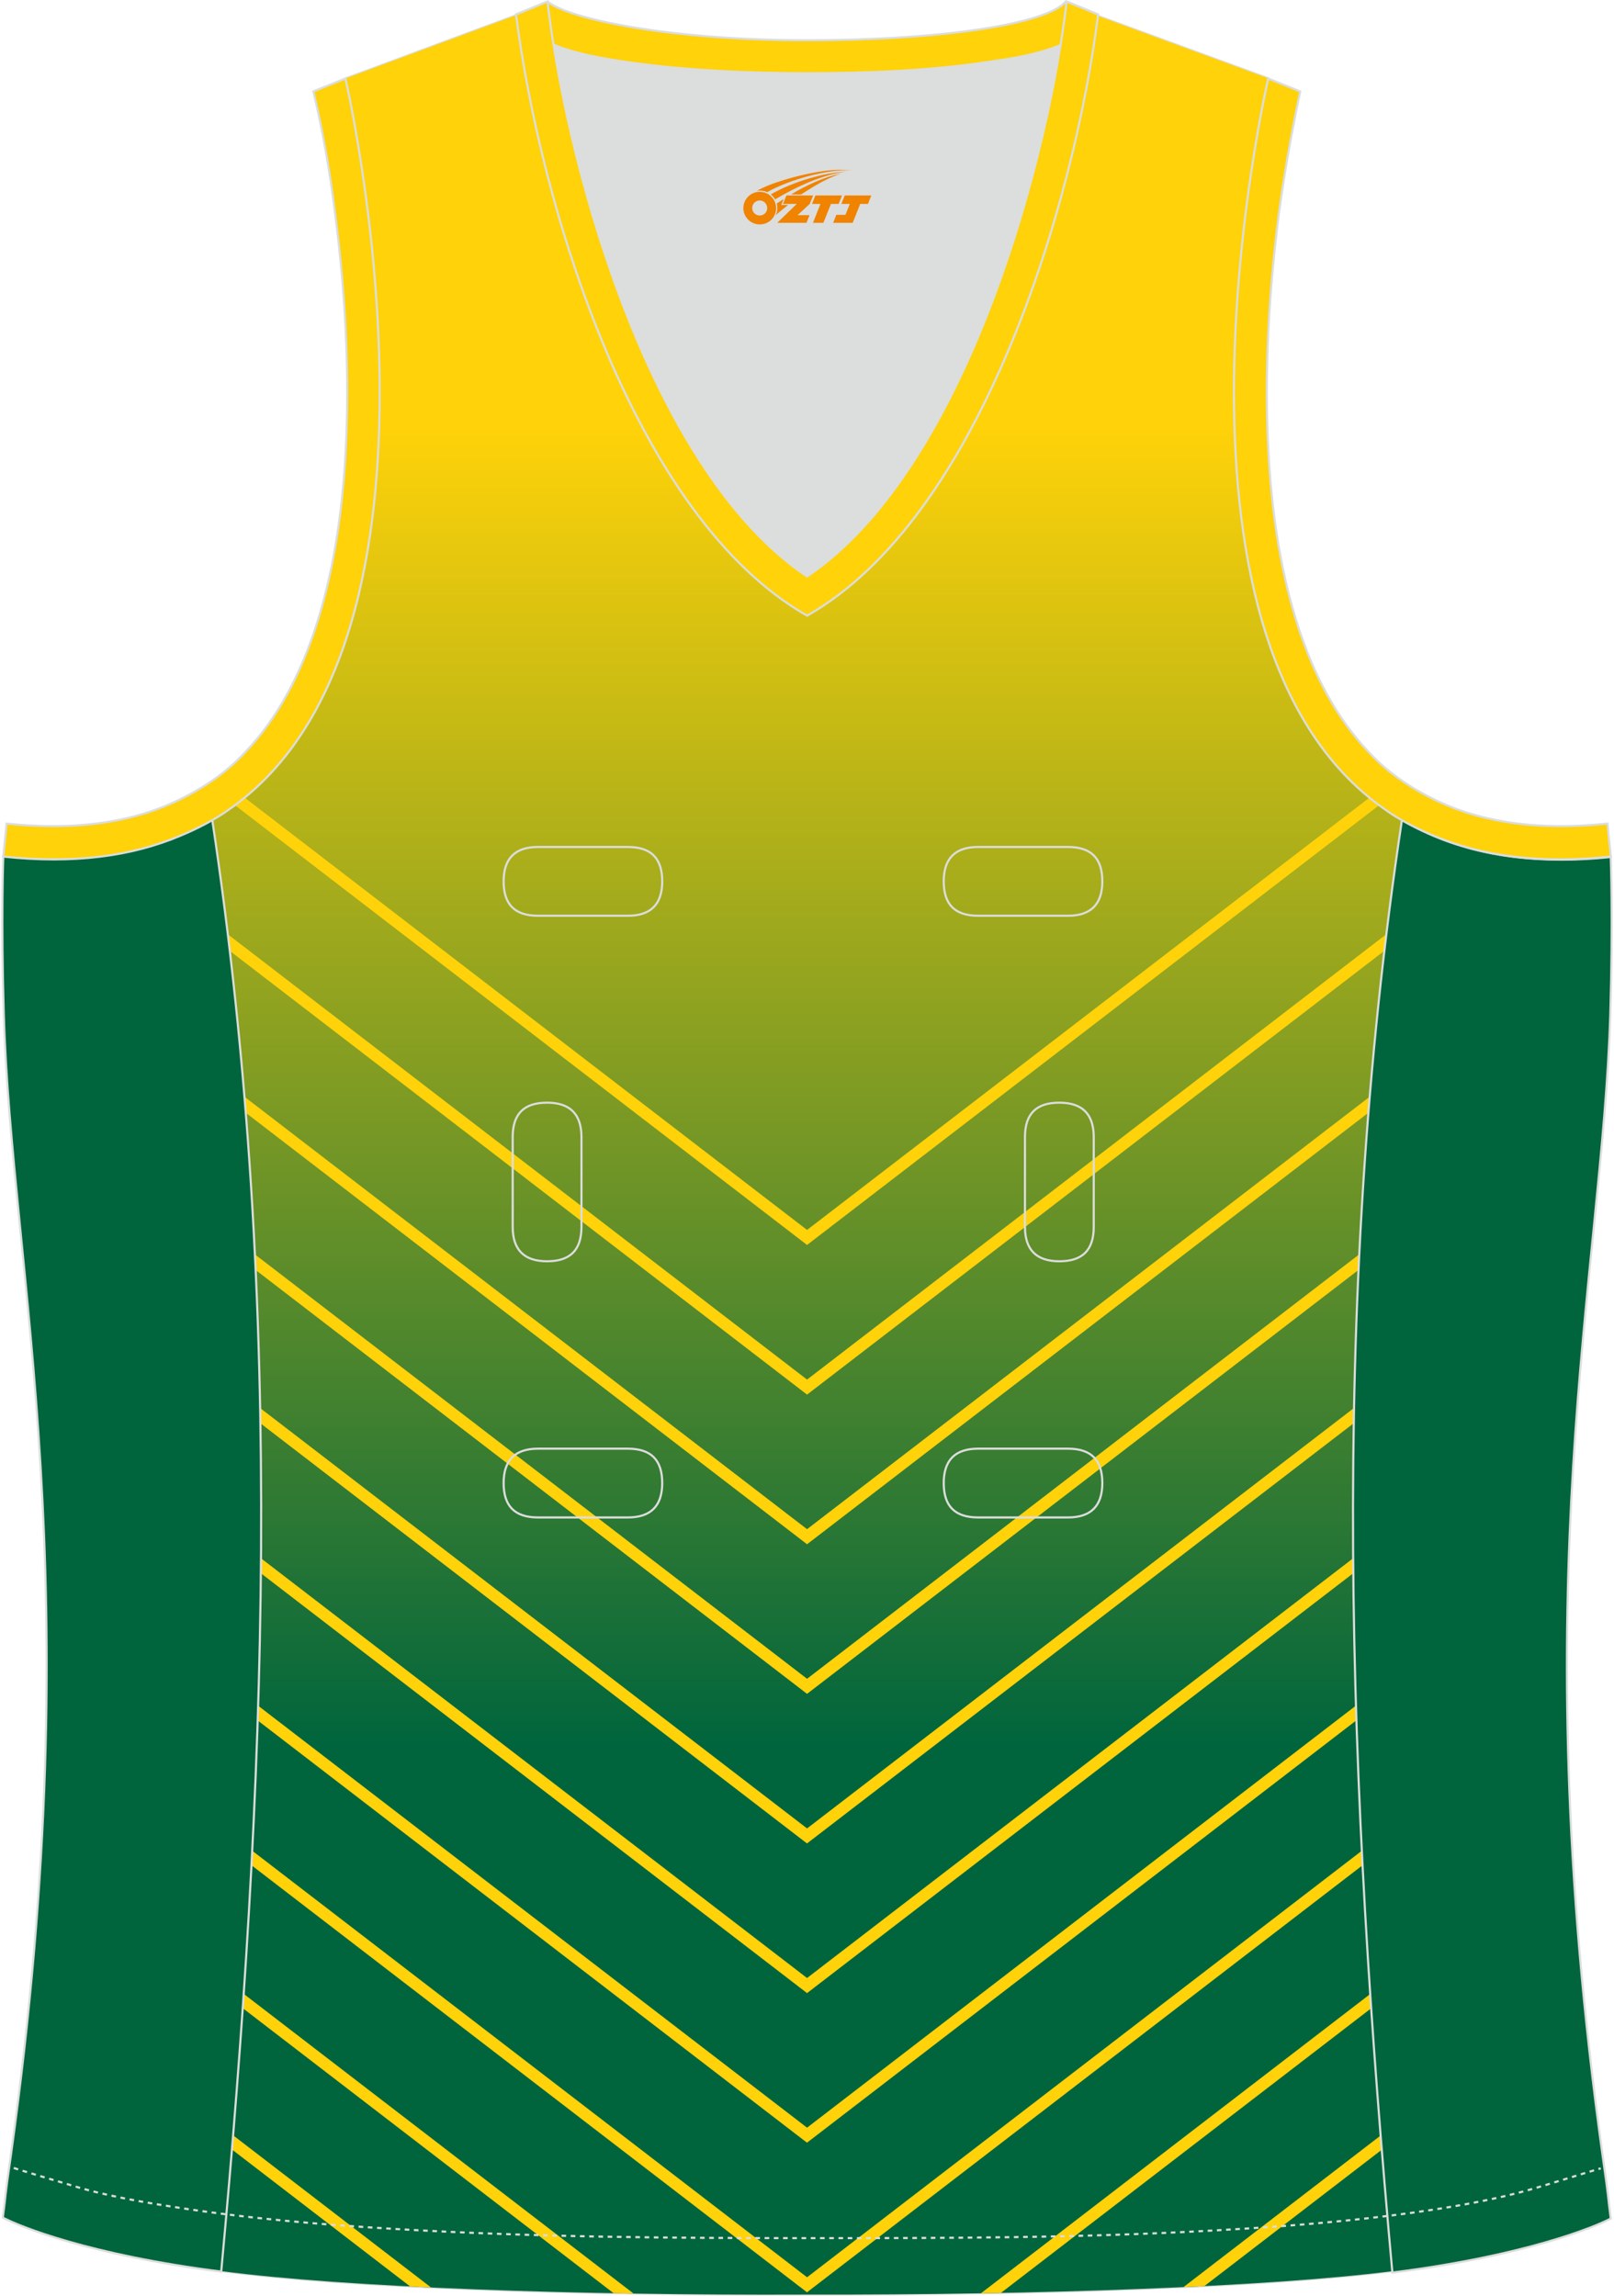
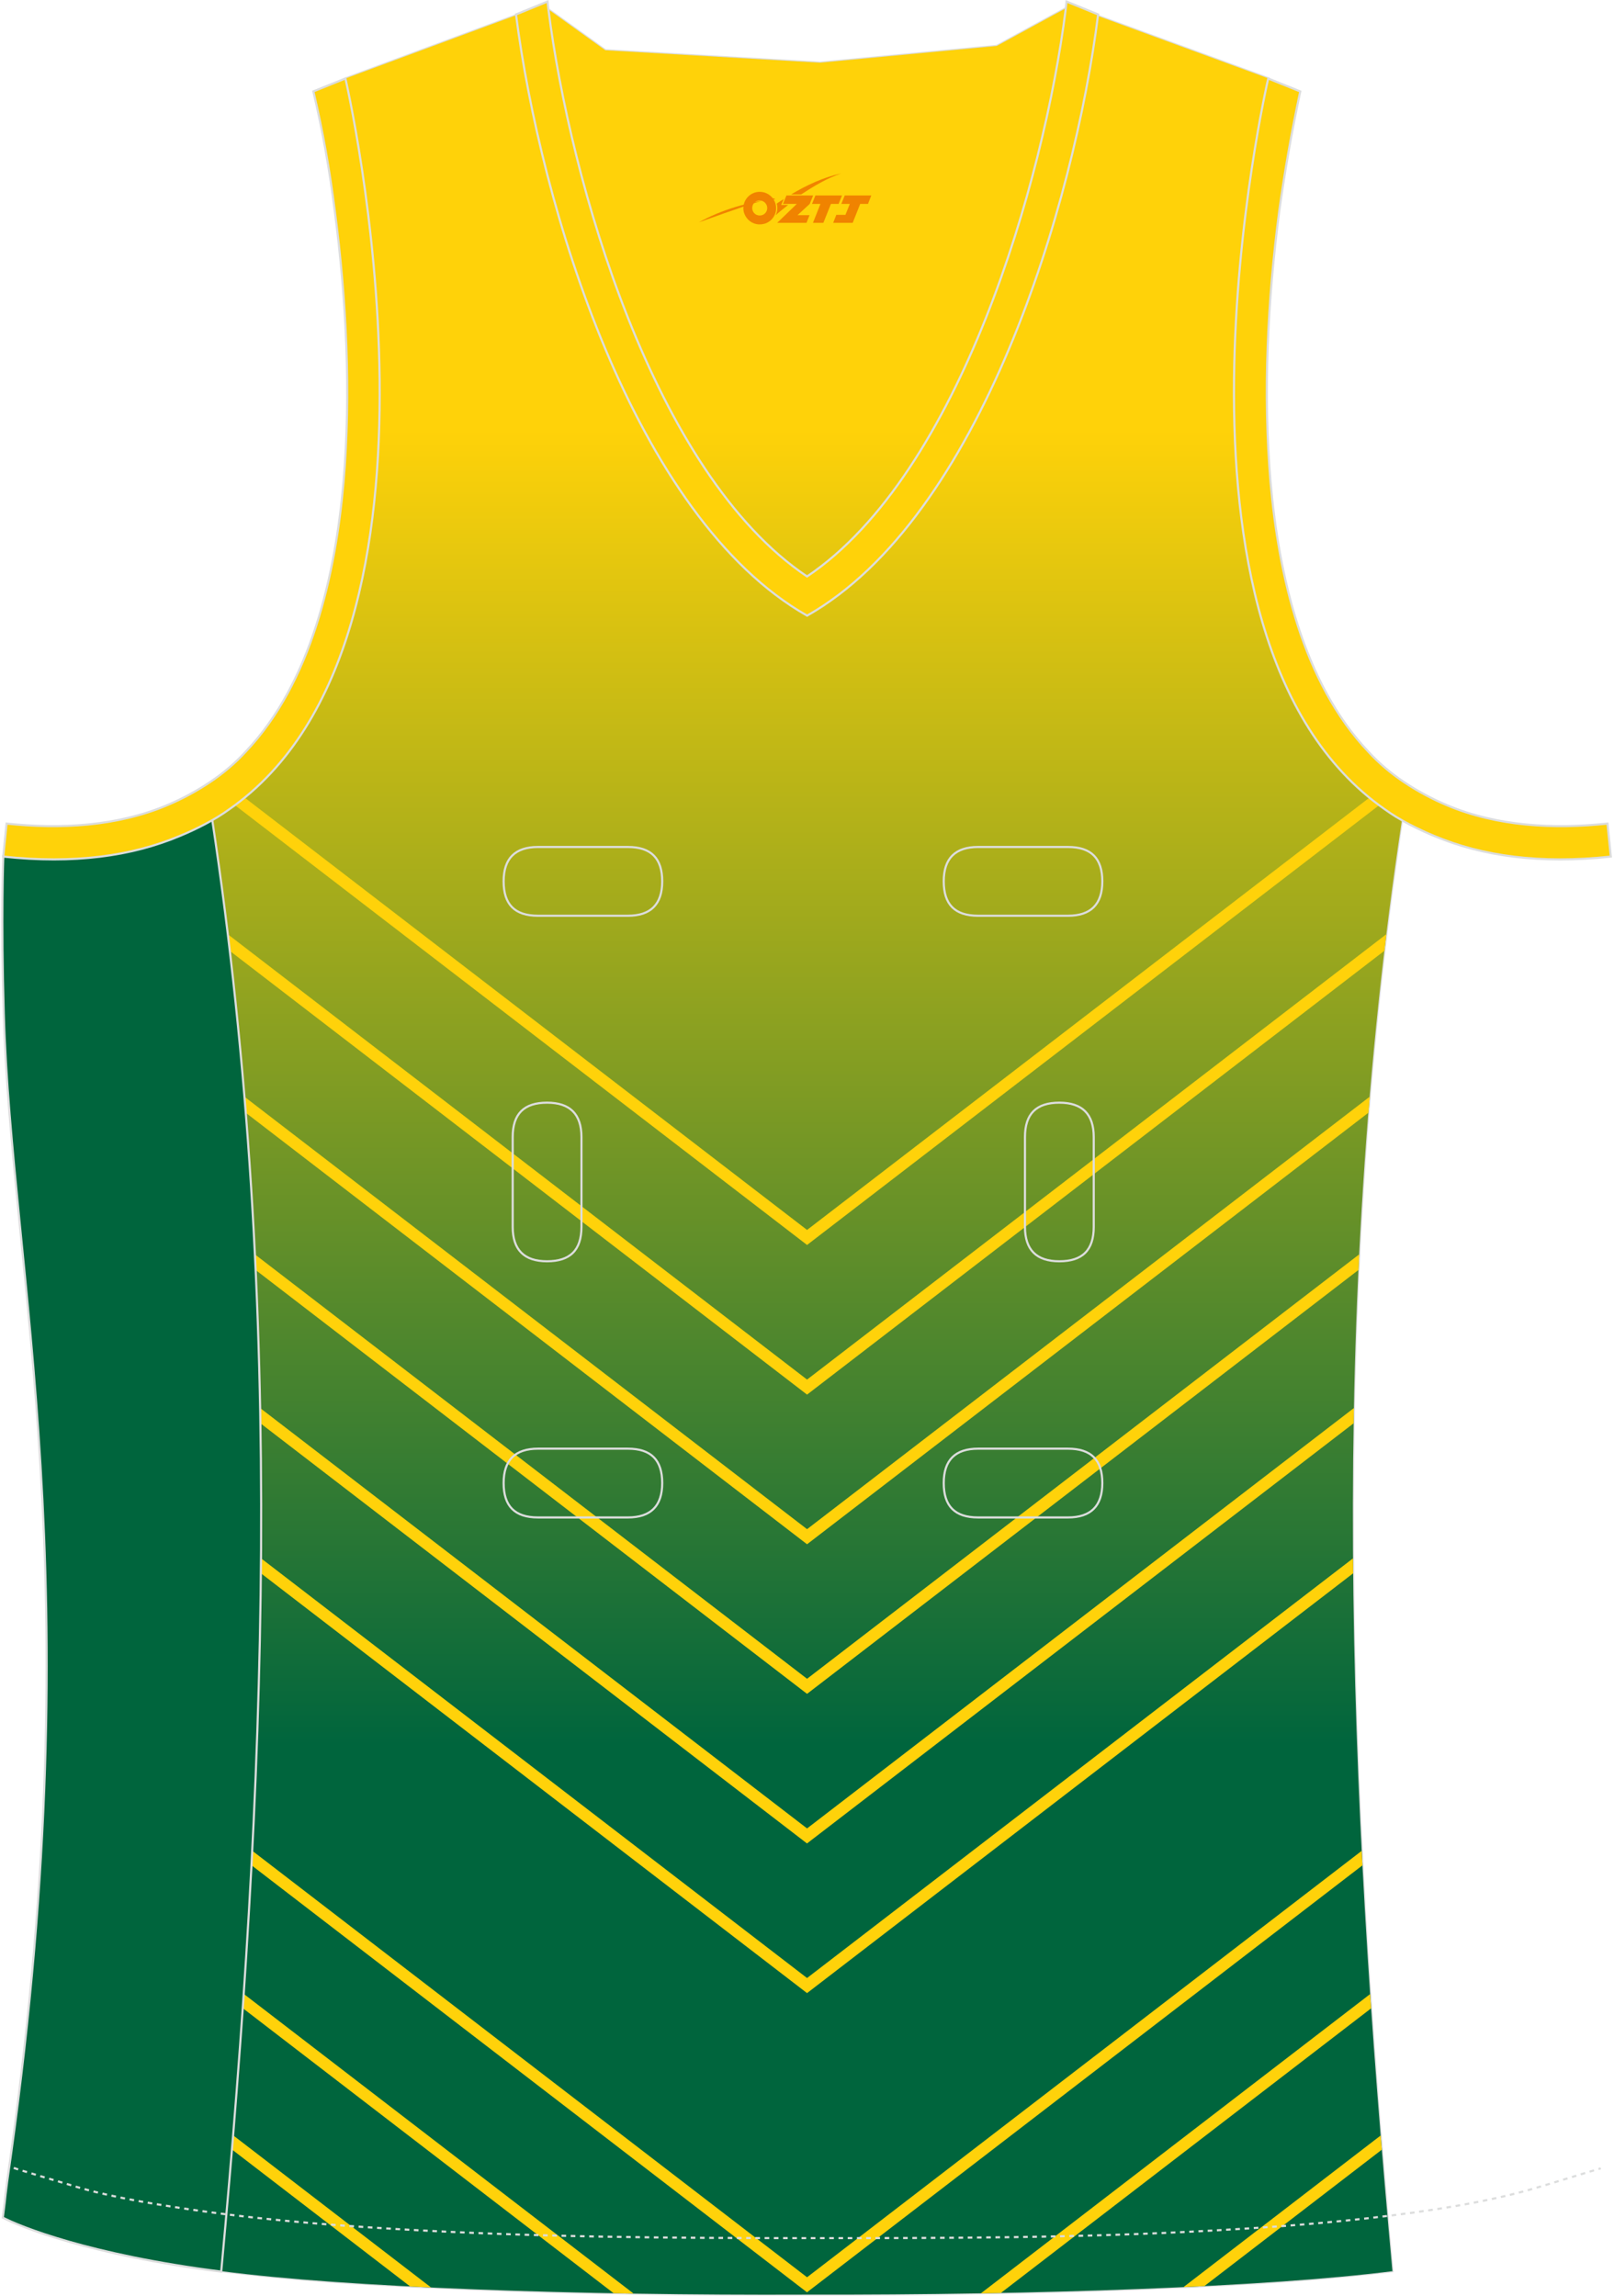
<svg xmlns="http://www.w3.org/2000/svg" version="1.1" id="图层_1" x="0px" y="0px" width="337.5px" height="480px" viewBox="0 0 302.3 430.61" enable-background="new 0 0 302.3 430.61" xml:space="preserve">
  <g>
    <path fill="none" stroke="#DCDDDD" stroke-width="0.4" stroke-miterlimit="22.926" d="M200.55,1.09l37.2,13.63   c0,0-25.46,109.55,25.01,139.04c-13.89,91.97-10.04,182.43-1.79,272.25c-23.4,2.96-66.61,4.48-109.81,4.39   c-43.21,0.18-86.42-1.34-109.81-4.39c8.16-89.82,12.1-180.27-1.79-272.25c50.46-29.5,25-139.04,25-139.04L101.58,1l11.74,8.43   l40.25,2.33l33.17-3.14L200.55,1.09z" />
    <linearGradient id="SVGID_1_" gradientUnits="userSpaceOnUse" x1="151.156" y1="739.247" x2="151.156" y2="492.215" gradientTransform="matrix(1 0 0 1 0 -412)">
      <stop offset="0" style="stop-color:#00653D" />
      <stop offset="1" style="stop-color:#FFD209" />
    </linearGradient>
    <path fill-rule="evenodd" clip-rule="evenodd" fill="url(#SVGID_1_)" d="M200.55,1.09l37.2,13.63c0,0-25.46,109.55,25.01,139.04   c-13.89,91.97-10.04,182.43-1.79,272.25c-23.4,2.96-66.61,4.48-109.81,4.39c-43.21,0.18-86.42-1.34-109.81-4.39   c8.16-89.82,12.1-180.27-1.79-272.25c50.46-29.5,25-139.04,25-139.04L101.58,1l11.74,8.43l40.25,2.33l33.17-3.14L200.55,1.09z" />
    <g>
      <path fill-rule="evenodd" clip-rule="evenodd" fill="#FFD20A" d="M151.16,230.7L45.58,149.55c-0.6,0.49-1.2,0.96-1.82,1.42    l107.4,82.55l107.4-82.55c-0.62-0.46-1.23-0.94-1.82-1.42L151.16,230.7z" />
      <path fill-rule="evenodd" clip-rule="evenodd" fill="#FFD20A" d="M151.16,258.77L42.48,175.23c0.13,1.04,0.25,2.07,0.37,3.11    l108.31,83.25l108.3-83.25c0.12-1.04,0.25-2.07,0.37-3.11L151.16,258.77z" />
      <path fill-rule="evenodd" clip-rule="evenodd" fill="#FFD20A" d="M151.16,286.83L45.6,205.7c0.08,1,0.16,2.01,0.25,3.01    l105.31,80.95l105.3-80.94c0.08-1,0.16-2.01,0.25-3.01L151.16,286.83z" />
      <path fill-rule="evenodd" clip-rule="evenodd" fill="#FFD20A" d="M151.16,314.89l-103.6-79.62c0.05,0.98,0.09,1.95,0.14,2.93    l103.46,79.52l103.44-79.51c0.05-0.98,0.09-1.95,0.14-2.93L151.16,314.89z" />
      <path fill-rule="evenodd" clip-rule="evenodd" fill="#FFD20A" d="M151.16,342.96L48.54,264.09c0.02,0.95,0.03,1.91,0.05,2.86    l102.56,78.83l102.54-78.81c0.02-0.95,0.03-1.91,0.05-2.86L151.16,342.96z" />
      <path fill-rule="evenodd" clip-rule="evenodd" fill="#FFD20A" d="M151.16,371.02L48.7,292.27c-0.01,0.94-0.01,1.87-0.02,2.81    l102.48,78.77l102.44-78.74c-0.01-0.94-0.02-1.87-0.02-2.81L151.16,371.02z" />
-       <path fill-rule="evenodd" clip-rule="evenodd" fill="#FFD20A" d="M151.16,399.09L48.17,319.93c-0.03,0.92-0.06,1.84-0.09,2.76    l103.07,79.22l103.03-79.2c-0.03-0.92-0.06-1.84-0.09-2.76L151.16,399.09z" />
      <path fill-rule="evenodd" clip-rule="evenodd" fill="#FFD20A" d="M151.16,427.15L47.07,347.14c-0.05,0.91-0.09,1.81-0.14,2.72    l104.22,80.11l104.19-80.08c-0.05-0.91-0.09-1.81-0.14-2.72L151.16,427.15z" />
      <path fill-rule="evenodd" clip-rule="evenodd" fill="#FFD20A" d="M118.62,430.21L45.49,374l-0.18,2.68l69.56,53.46    C116.11,430.17,117.37,430.19,118.62,430.21L118.62,430.21z M187.52,430.09l69.45-53.38l-0.18-2.68l-73.03,56.14    C185.02,430.14,186.27,430.11,187.52,430.09z" />
      <path fill-rule="evenodd" clip-rule="evenodd" fill="#FFD20A" d="M80.62,429.06l-37.09-28.51c-0.07,0.89-0.14,1.77-0.22,2.66    l33.39,25.66C77.99,428.94,79.3,429,80.62,429.06L80.62,429.06z M225.7,428.8l33.28-25.58l-0.22-2.66l-36.98,28.43    C223.1,428.93,224.41,428.87,225.7,428.8z" />
    </g>
-     <path fill-rule="evenodd" clip-rule="evenodd" fill="#DCDDDD" d="M151.16,108.22c26.89-18.11,42.4-67.5,47.51-99.77   c-4.39,1.88-9.86,2.69-13.45,3.23c-11.12,1.7-22.95,2.15-34.15,2.15c-11.3,0-23.04-0.54-34.15-2.15c-3.5-0.54-8.87-1.34-13.27-3.14   C108.84,40.8,124.26,90.11,151.16,108.22z" />
-     <path fill-rule="evenodd" clip-rule="evenodd" fill="#00653D" stroke="#DCDDDD" stroke-width="0.4" stroke-miterlimit="22.926" d="   M262.76,153.76c9.86,5.92,22.68,8.7,39.17,6.99c0,0,0.45,11.65-0.09,29.58c-1.52,49.12-16.58,105.42-1.43,214.07   c1.34,9.32,0.81,6.36,1.52,11.74c-3.05,1.61-16.14,6.99-40.97,10.13C252.81,336.36,248.87,245.82,262.76,153.76z" />
-     <path fill-rule="evenodd" clip-rule="evenodd" fill="#FFD209" stroke="#DCDDDD" stroke-width="0.4" stroke-miterlimit="22.926" d="   M205.48,2.62l-0.09,0.27c-2.78,6.19-14.16,7.89-20.08,8.7c-11.12,1.7-22.95,2.15-34.15,2.15s-23.04-0.54-34.15-2.15   c-5.92-0.9-17.3-2.6-20.08-8.7l-0.18-0.27c1.17-0.45,1.61-0.63,5.74-2.33c3.85,3.23,22.86,7.26,48.59,7.26s45.27-3.14,48.59-7.26   h0.18C204.05,1.99,202.52,1.36,205.48,2.62z" />
    <path fill-rule="evenodd" clip-rule="evenodd" fill="#00653D" stroke="#DCDDDD" stroke-width="0.4" stroke-miterlimit="22.926" d="   M39.55,153.58c-9.86,5.92-22.68,8.7-39.17,6.99c0,0-0.45,11.65,0.09,29.58c1.43,49.03,16.49,105.42,1.34,214.07   c-1.34,9.32-0.81,6.36-1.52,11.74c3.05,1.61,16.14,6.99,40.97,10.13C49.59,336.18,53.44,245.64,39.55,153.58z" />
    <path fill-rule="evenodd" clip-rule="evenodd" fill="#FFD209" stroke="#DCDDDD" stroke-width="0.4" stroke-miterlimit="22.926" d="   M96.56,2.71l5.92-2.42l0.18,1.61c4.03,31.82,19.63,86.87,48.5,106.23c28.78-19.36,44.46-74.4,48.5-106.23l0.18-1.61l5.92,2.42   c-4.48,35.77-22.05,94.31-54.59,112.77C118.62,97.01,101.13,38.47,96.56,2.71z" />
    <path fill="none" stroke="#DCDDDD" stroke-width="0.4" stroke-miterlimit="22.926" d="M183.25,158.87c-4.3,0-6.45,2.15-6.45,6.45   s2.06,6.45,6.45,6.45h16.85c4.3,0,6.45-2.15,6.45-6.45s-2.06-6.45-6.45-6.45H183.25L183.25,158.87L183.25,158.87L183.25,158.87z    M204.94,213.28c0-4.3-2.15-6.45-6.45-6.45s-6.45,2.06-6.45,6.45v16.85c0,4.3,2.15,6.45,6.45,6.45s6.45-2.06,6.45-6.45V213.28   L204.94,213.28L204.94,213.28L204.94,213.28z M95.94,230.13c0,4.3,2.15,6.45,6.45,6.45s6.45-2.06,6.45-6.45v-16.85   c0-4.3-2.15-6.45-6.45-6.45s-6.45,2.06-6.45,6.45V230.13L95.94,230.13L95.94,230.13L95.94,230.13z M100.69,271.73   c-4.3,0-6.45,2.15-6.45,6.45s2.06,6.45,6.45,6.45h16.85c4.3,0,6.45-2.15,6.45-6.45s-2.06-6.45-6.45-6.45H100.69L100.69,271.73   L100.69,271.73L100.69,271.73z M183.25,271.73c-4.3,0-6.45,2.15-6.45,6.45s2.06,6.45,6.45,6.45h16.85c4.3,0,6.45-2.15,6.45-6.45   s-2.06-6.45-6.45-6.45H183.25L183.25,271.73L183.25,271.73L183.25,271.73z M100.69,158.87c-4.3,0-6.45,2.15-6.45,6.45   s2.06,6.45,6.45,6.45h16.85c4.3,0,6.45-2.15,6.45-6.45s-2.06-6.45-6.45-6.45H100.69z" />
    <path fill-rule="evenodd" clip-rule="evenodd" fill="#FFD209" stroke="#DCDDDD" stroke-width="0.4" stroke-miterlimit="22.926" d="   M62.59,39.73c2.15,16.58,3.05,33.98,1.61,50.74c-1.52,17.3-6.01,37.56-18.38,50.56c-1.97,2.15-4.21,4.03-6.63,5.65   c-2.51,1.7-5.38,3.23-8.16,4.39c-9.41,3.94-19.99,4.48-30.03,3.41l-0.63,6.19c13.27,1.43,24.11-0.09,33.08-3.85   c3.05-1.25,6.63-3.05,9.32-5.02C88.94,119.6,64.56,14.72,64.56,14.72l-6.01,2.42C60.35,24.76,61.6,31.93,62.59,39.73z" />
    <path fill-rule="evenodd" clip-rule="evenodd" fill="#FFD209" stroke="#DCDDDD" stroke-width="0.4" stroke-miterlimit="22.926" d="   M239.72,39.73c-2.15,16.58-3.05,33.98-1.61,50.74c1.52,17.3,6.01,37.56,18.38,50.56c1.97,2.15,4.21,4.03,6.63,5.65   c2.51,1.7,5.38,3.23,8.16,4.39c9.41,3.94,19.99,4.48,30.03,3.41l0.63,6.19c-13.27,1.43-24.11-0.09-33.08-3.85   c-3.05-1.25-6.63-3.05-9.32-5.02c-46.26-32.18-21.87-137.07-21.87-137.07l6.01,2.42C242.06,24.76,240.8,31.93,239.72,39.73z" />
    <path fill="none" stroke="#DCDDDD" stroke-width="0.4" stroke-miterlimit="22.926" stroke-dasharray="0.866,0.866" d="   M2.35,406.64c0.36,0.18,10.04,3.05,10.4,3.14c6.54,2.06,14.07,3.32,19.81,4.21c13.72,2.15,27.79,3.32,41.68,4.12   c25.73,1.52,51.28,1.7,76.91,1.7c25.46,0,50.74,0,76.2-1.43c14.79-0.81,42.67-2.69,60.51-7.98c0.99-0.27,11.21-3.41,12.19-3.68" />
  </g>
  <g id="图层_x0020_1">
    <path fill="#F08300" d="M139.39,40.06c0.416,1.136,1.472,1.984,2.752,2.032c0.144,0,0.304,0,0.448-0.016h0.016   c0.016,0,0.064,0,0.128-0.016c0.032,0,0.048-0.016,0.08-0.016c0.064-0.016,0.144-0.032,0.224-0.048c0.016,0,0.016,0,0.032,0   c0.192-0.048,0.4-0.112,0.576-0.208c0.192-0.096,0.4-0.224,0.608-0.384c0.672-0.56,1.104-1.408,1.104-2.352   c0-0.224-0.032-0.448-0.08-0.672l0,0C145.23,38.18,145.18,38.01,145.1,37.83C144.63,36.74,143.55,35.98,142.28,35.98C140.59,35.98,139.21,37.35,139.21,39.05C139.21,39.4,139.27,39.74,139.39,40.06L139.39,40.06L139.39,40.06z M143.69,39.08L143.69,39.08C143.66,39.86,143,40.46,142.22,40.42C141.43,40.39,140.84,39.74,140.87,38.95c0.032-0.784,0.688-1.376,1.472-1.344   C143.11,37.64,143.72,38.31,143.69,39.08L143.69,39.08z" />
    <polygon fill="#F08300" points="157.72,36.66 ,157.08,38.25 ,155.64,38.25 ,154.22,41.8 ,152.27,41.8 ,153.67,38.25 ,152.09,38.25    ,152.73,36.66" />
-     <path fill="#F08300" d="M159.69,31.93c-1.008-0.096-3.024-0.144-5.056,0.112c-2.416,0.304-5.152,0.912-7.616,1.664   C144.97,34.31,143.1,35.03,141.75,35.8C141.95,35.77,142.14,35.75,142.33,35.75c0.48,0,0.944,0.112,1.36,0.288   C147.79,33.72,154.99,31.67,159.69,31.93L159.69,31.93L159.69,31.93z" />
-     <path fill="#F08300" d="M145.16,37.4c4-2.368,8.88-4.672,13.488-5.248c-4.608,0.288-10.224,2-14.288,4.304   C144.68,36.71,144.95,37.03,145.16,37.4C145.16,37.4,145.16,37.4,145.16,37.4z" />
+     <path fill="#F08300" d="M145.16,37.4c-4.608,0.288-10.224,2-14.288,4.304   C144.68,36.71,144.95,37.03,145.16,37.4C145.16,37.4,145.16,37.4,145.16,37.4z" />
    <polygon fill="#F08300" points="163.21,36.66 ,162.59,38.25 ,161.13,38.25 ,159.72,41.8 ,159.26,41.8 ,157.75,41.8 ,156.06,41.8    ,156.65,40.3 ,158.36,40.3 ,159.18,38.25 ,157.59,38.25 ,158.23,36.66" />
    <polygon fill="#F08300" points="152.3,36.66 ,151.66,38.25 ,149.37,40.36 ,151.63,40.36 ,151.05,41.8 ,145.56,41.8 ,149.23,38.25    ,146.65,38.25 ,147.29,36.66" />
    <path fill="#F08300" d="M157.58,32.52c-3.376,0.752-6.464,2.192-9.424,3.952h1.888C152.47,34.9,154.81,33.47,157.58,32.52z    M146.78,37.34C146.15,37.72,146.09,37.77,145.48,38.18c0.064,0.256,0.112,0.544,0.112,0.816c0,0.496-0.112,0.976-0.32,1.392   c0.176-0.16,0.32-0.304,0.432-0.4c0.272-0.24,0.768-0.64,1.6-1.296l0.32-0.256H146.3l0,0L146.78,37.34L146.78,37.34L146.78,37.34z" />
  </g>
</svg>